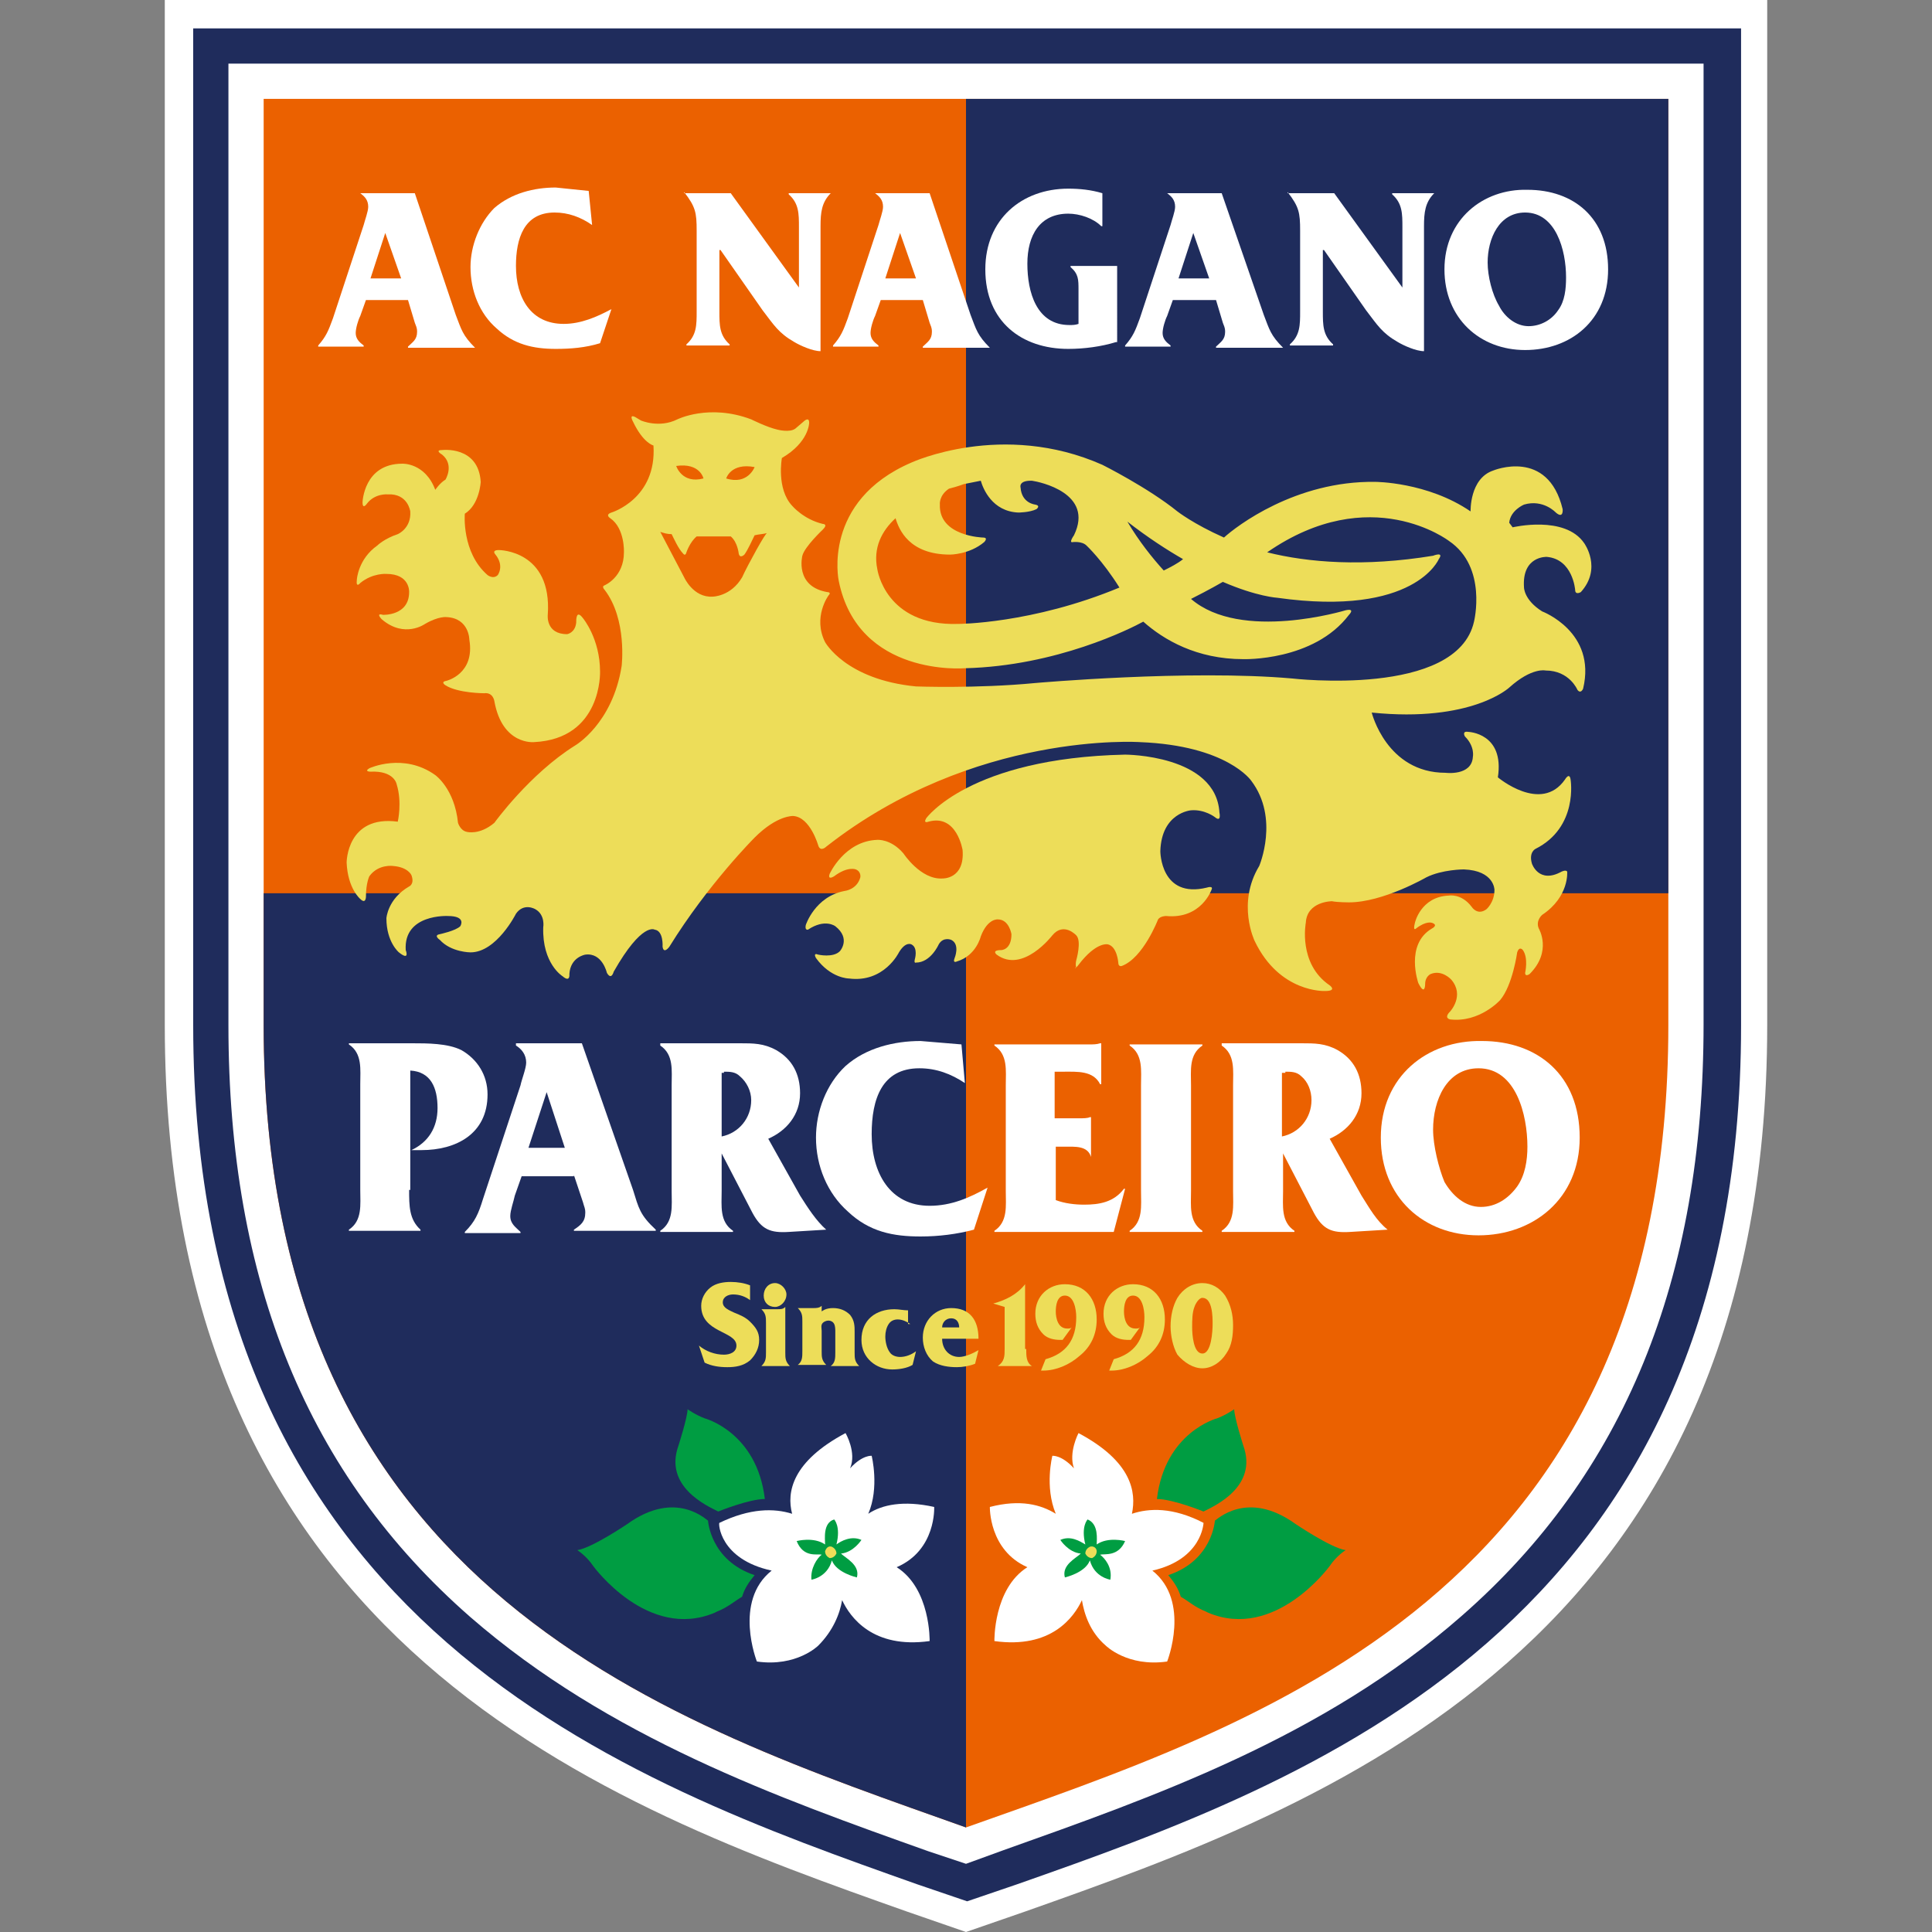
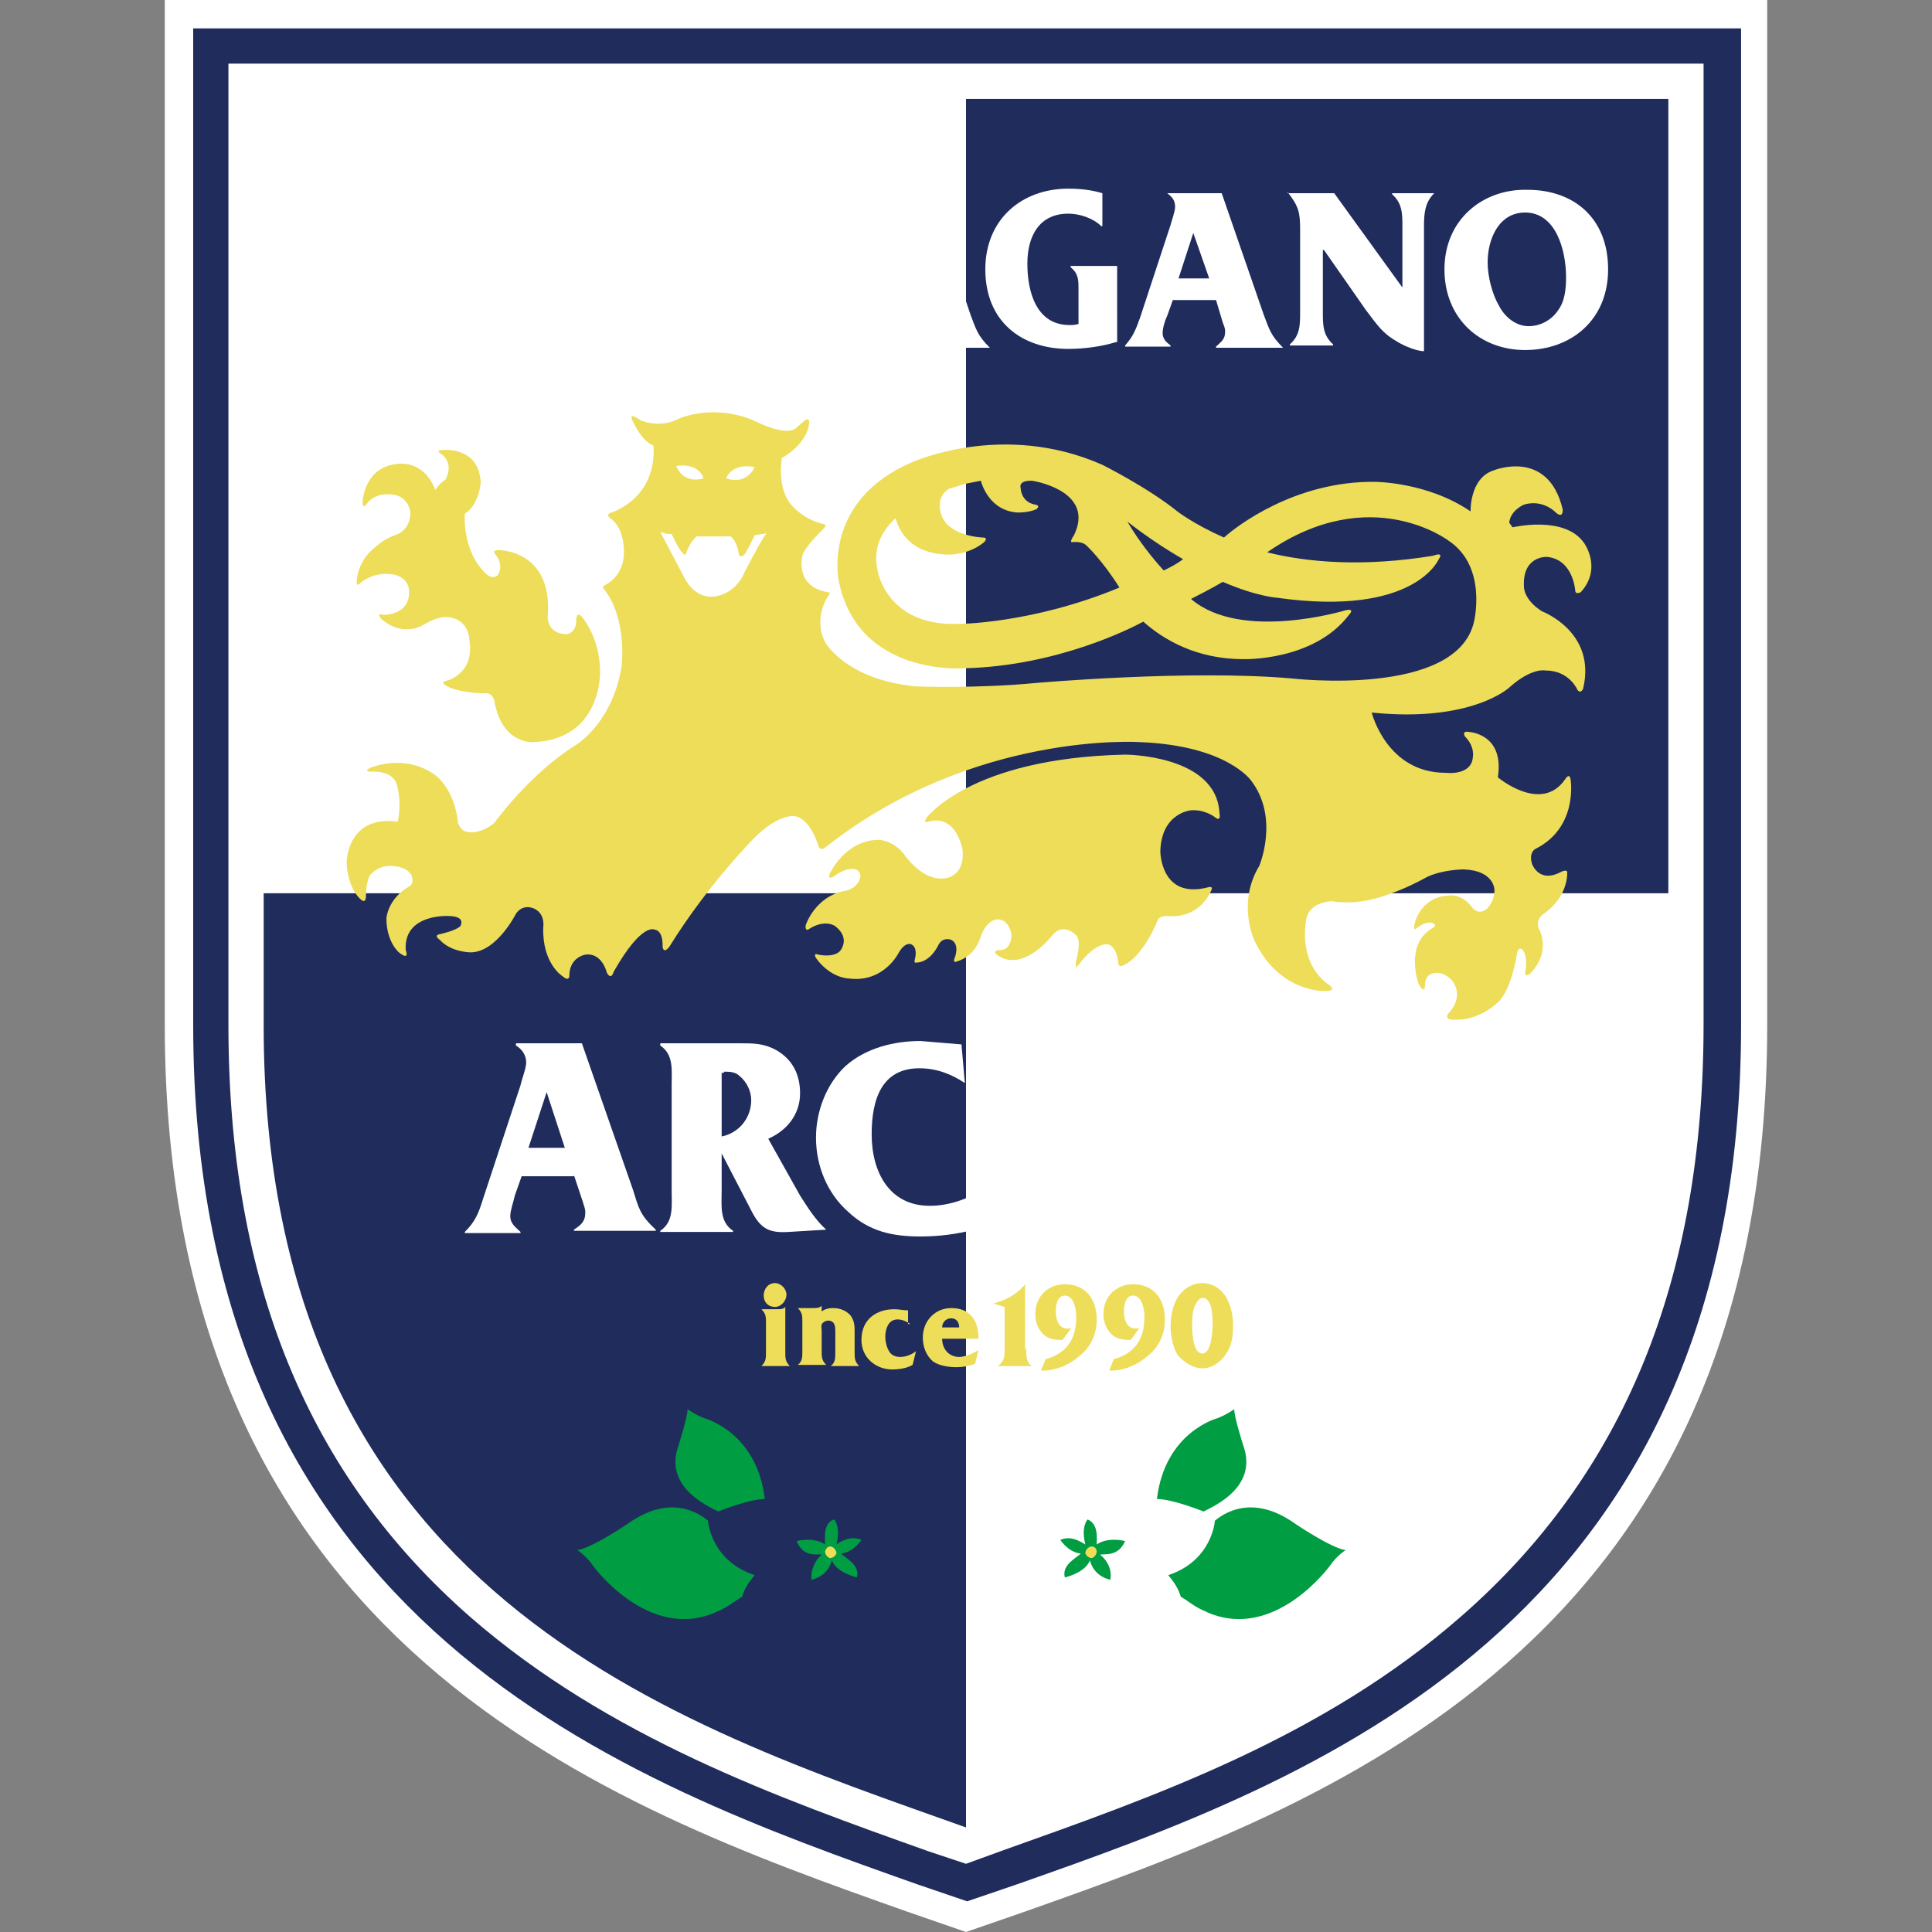
<svg xmlns="http://www.w3.org/2000/svg" version="1.1" id="レイヤー_1" x="0px" y="0px" viewBox="0 0 170 170" style="enable-background:new 0 0 170 170;" xml:space="preserve">
  <rect x="0" y="0" width="170" height="170" fill="#808080" stroke="none" />
  <style type="text/css">
	.st0{fill:#FFFFFF;}
	.st1{fill:#1F2C5C;}
	.st2{fill:#EB6100;}
	.st3{fill:#EDDD59;}
	.st4{fill:#009D42;}
</style>
  <g>
    <g>
      <path class="st0" d="M14.5,0v90.2c0,54.9,39.3,68.8,65.3,78L85,170l5.2-1.8c26-9.2,65.3-23.1,65.3-78V0H14.5z" />
    </g>
    <g>
      <path class="st1" d="M146.8,2.5H17v87.7c0,53.1,38.3,66.6,63.7,75.6l4.4,1.5l4.4-1.5c25.3-8.9,63.7-22.5,63.7-75.6V2.5H146.8z" />
      <path class="st0" d="M146.8,5.6H20.1v84.6c0,22.6,7,39.6,21.3,52.1c12.2,10.6,27.1,15.9,40.3,20.6L85,164l3.3-1.2    c13.2-4.7,28.1-9.9,40.3-20.6c14.3-12.5,21.3-29.6,21.3-52.1V5.6H146.8z" />
-       <path class="st2" d="M85,8.7H23.2v81.5c0,50.2,36.3,61.5,61.8,70.6c25.6-9.1,61.8-20.3,61.8-70.6V8.7H85z" />
      <path class="st1" d="M23.2,78.6v11.6c0,50.2,36.3,61.5,61.8,70.6V78.6H23.2z" />
      <rect x="85" y="8.7" class="st1" width="61.8" height="69.9" />
      <g>
        <g>
-           <path class="st3" d="M61.5,118.4c0.6,0.5,1.4,0.8,2.2,0.8c0.5,0,1.1-0.2,1.1-0.8c0-1.3-3.1-1.1-3.1-3.5c0-0.6,0.3-1.2,0.8-1.6      c0.5-0.4,1.2-0.5,1.8-0.5c0.6,0,1.2,0.1,1.7,0.3v1.3c-0.4-0.3-0.9-0.5-1.5-0.5c-0.4,0-0.9,0.2-0.9,0.7c0,0.5,0.6,0.7,1,0.9      c0.5,0.2,1,0.4,1.4,0.8c0.5,0.5,0.8,0.9,0.8,1.6c0,0.7-0.3,1.3-0.8,1.8c-0.6,0.5-1.3,0.6-2,0.6c-0.7,0-1.4-0.1-2-0.4L61.5,118.4      z" />
          <path class="st3" d="M68.4,115.2c0.3,0,0.5,0,0.7-0.2h0v4c0,0.5,0,0.8,0.4,1.2v0H67v0c0.4-0.4,0.4-0.7,0.4-1.2v-2.6      c0-0.5,0-0.8-0.4-1.2v0H68.4z M67.2,114c0-0.6,0.4-1.1,1-1.1c0.5,0,1,0.5,1,1c0,0.6-0.5,1.1-1,1.1C67.6,115,67.2,114.6,67.2,114      z" />
          <path class="st3" d="M72,115.7c0.3-0.4,0.7-0.6,1.3-0.6c0.6,0,1.1,0.2,1.5,0.6c0.4,0.5,0.4,1,0.4,1.5v1.8c0,0.5,0,0.8,0.4,1.2v0      h-2.5v0c0.4-0.3,0.4-0.7,0.4-1.2v-1.8c0-0.2,0-0.5-0.1-0.7c-0.1-0.2-0.3-0.3-0.5-0.3c-0.2,0-0.4,0.1-0.5,0.2      c-0.2,0.2-0.1,0.5-0.1,0.7v1.8c0,0.5,0,0.8,0.4,1.2v0h-2.5v0c0.4-0.3,0.4-0.7,0.4-1.2v-2.6c0-0.5,0-0.8-0.4-1.2v0h1.4      c0.2,0,0.5,0,0.7-0.2h0V115.7z" />
          <path class="st3" d="M80.1,116.5L80.1,116.5c-0.3-0.2-0.7-0.4-1.1-0.4c-0.3,0-0.6,0.1-0.8,0.4c-0.2,0.3-0.3,0.7-0.3,1.1      c0,0.4,0.1,1,0.4,1.4c0.2,0.3,0.6,0.4,0.9,0.4c0.5,0,1-0.2,1.4-0.5h0l-0.3,1.2c-0.5,0.3-1.2,0.4-1.8,0.4c-1.4,0-2.7-1-2.7-2.6      c0-1.8,1.3-2.7,2.9-2.7c0.4,0,0.8,0.1,1.2,0.1V116.5z" />
          <path class="st3" d="M82.9,116.8c0-0.4,0.3-0.8,0.8-0.8c0.5,0,0.7,0.4,0.7,0.8H82.9z M86.1,118.8c-0.5,0.3-1.2,0.6-1.7,0.6      c-0.9,0-1.5-0.7-1.5-1.6h3.2c0-1.7-0.8-2.7-2.4-2.7c-1.4,0-2.5,1.1-2.5,2.6c0,0.8,0.3,1.6,0.9,2.1c0.6,0.4,1.4,0.5,2.1,0.5      c0.5,0,1.1-0.1,1.6-0.3L86.1,118.8z" />
          <path class="st3" d="M90.3,118.7c0,0.6,0,1.2,0.5,1.5v0h-3v0c0.6-0.4,0.6-0.9,0.6-1.5V115l-1-0.3v0c1.1-0.3,2.1-0.8,2.8-1.7h0      V118.7z" />
          <path class="st3" d="M92,119.6c1.8-0.5,2.7-1.7,2.7-3.7c0-0.7-0.2-1.9-1-1.9c-0.7,0-0.8,0.9-0.8,1.4c0,0.6,0.2,1.5,1,1.5      c0.2,0,0.3,0,0.4-0.1h0l-0.8,1.1l-0.2,0c-0.5,0-1.1-0.1-1.5-0.5c-0.5-0.5-0.7-1.1-0.7-1.8c0-1.6,1.2-2.6,2.6-2.6      c1.8,0,2.8,1.3,2.8,3.1c0,1.3-0.5,2.4-1.5,3.2c-0.9,0.8-2.1,1.3-3.2,1.3l-0.2,0L92,119.6z" />
          <path class="st3" d="M98,119.6c1.8-0.5,2.7-1.7,2.7-3.7c0-0.7-0.2-1.9-1-1.9c-0.7,0-0.8,0.9-0.8,1.4c0,0.6,0.2,1.5,1,1.5      c0.2,0,0.3,0,0.4-0.1h0l-0.8,1.1l-0.2,0c-0.5,0-1.1-0.1-1.5-0.5c-0.5-0.5-0.7-1.1-0.7-1.8c0-1.6,1.2-2.6,2.6-2.6      c1.8,0,2.8,1.3,2.8,3.1c0,1.3-0.5,2.4-1.5,3.2c-0.9,0.8-2.1,1.3-3.2,1.3l-0.2,0L98,119.6z" />
          <path class="st3" d="M105.8,119.1c-0.8,0-0.9-1.7-0.9-2.3c0-0.6,0-1.3,0.2-1.8c0.1-0.3,0.4-0.8,0.7-0.8c0.9,0,0.9,1.7,0.9,2.3      C106.7,117.1,106.6,119.1,105.8,119.1z M105.8,120.4c0.8,0,1.6-0.5,2.1-1.3c0.5-0.7,0.6-1.6,0.6-2.5c0-0.9-0.2-1.8-0.7-2.6      c-0.5-0.7-1.2-1.1-2-1.1c-0.9,0-1.7,0.5-2.2,1.3c-0.4,0.7-0.6,1.6-0.6,2.5c0,0.8,0.2,1.8,0.6,2.5      C104.2,119.9,105,120.4,105.8,120.4z" />
        </g>
        <g>
          <g>
            <g>
              <path class="st3" d="M51.3,54.4c0,0,1.5,1.8,1.5,4.7c0,0,0.2,5.9-5.8,6.2c0,0-2.8,0.3-3.5-3.6c0,0-0.1-0.8-0.9-0.7        c0,0-2.3,0-3.4-0.7c0,0-0.5-0.3,0.1-0.4c0,0,2.5-0.6,2-3.6c0,0,0-1.9-2-2c0,0-0.7-0.1-1.9,0.6c0,0-1.8,1.3-3.8-0.4        c0,0-0.6-0.6,0.1-0.4c0,0,2.3,0.1,2.3-2c0,0,0.1-1.6-2-1.6c0,0-1.2-0.1-2.3,0.8c0,0-0.4,0.5-0.3-0.3c0,0,0.1-1.8,1.8-3        c0,0,0.6-0.6,1.8-1c0,0,1.2-0.5,1.1-2c0,0-0.2-1.6-2-1.5c0,0-1.1-0.1-1.8,0.8c0,0-0.4,0.6-0.4-0.1c0,0,0.1-3.4,3.5-3.4        c0,0,2-0.1,2.9,2.3c0,0,0.4-0.6,0.9-0.9c0,0,0.8-1.3-0.3-2.2c0,0-0.7-0.4,0-0.4c0,0,3.2-0.4,3.4,2.8c0,0-0.1,2-1.4,2.8        c0,0-0.3,3.4,2,5.4c0,0,0.5,0.4,0.9,0c0,0,0.6-0.8-0.2-1.8c0,0-0.4-0.4,0.3-0.4c0,0,4.7,0,4.3,5.7c0,0-0.2,1.7,1.7,1.7        c0,0,0.7-0.1,0.8-1C50.7,54.5,50.7,53.6,51.3,54.4z" />
              <path class="st3" d="M94.9,84.9c1.6-2.1,2.6-1.8,2.6-1.8c0.8,0.2,0.9,1.6,0.9,1.6c0,0.4,0.3,0.3,0.3,0.3        c1.9-0.7,3.2-4.1,3.2-4.1c0.2-0.3,0.7-0.3,0.7-0.3c3.1,0.3,4-2.3,4-2.3c0.2-0.4-0.4-0.2-0.4-0.2c-4.1,1-4.1-3.2-4.1-3.2        c0.1-3.4,2.7-3.6,2.7-3.6c1.2-0.1,2.1,0.6,2.1,0.6c0.6,0.5,0.4-0.4,0.4-0.4c-0.3-5.1-8.3-5.1-8.3-5.1        C85.3,66.7,81.5,72,81.5,72c-0.3,0.5,0.2,0.3,0.2,0.3c2.5-0.7,3,2.5,3,2.5c0.2,2.6-1.8,2.5-1.8,2.5c-1.9,0.1-3.4-2.2-3.4-2.2        c-1.1-1.3-2.3-1.2-2.3-1.2c-2.9,0.1-4.2,3-4.2,3c-0.2,0.6,0.4,0.2,0.4,0.2c1.2-0.9,1.9-0.6,1.9-0.6c0.5,0.2,0.4,0.7,0.4,0.7        c-0.3,1.1-1.4,1.2-1.4,1.2c-2.6,0.5-3.4,3-3.4,3c-0.1,0.5,0.2,0.4,0.2,0.4c1.5-1,2.4-0.3,2.4-0.3c1.4,1.1,0.4,2.2,0.4,2.2        C73.3,84.3,72,84,72,84c-0.5-0.2-0.2,0.3-0.2,0.3c1.3,1.8,2.9,1.8,2.9,1.8c3.1,0.4,4.4-2.3,4.4-2.3c0.6-1,1.1-0.7,1.1-0.7        c0.6,0.3,0.3,1.3,0.3,1.3c-0.1,0.4,0.1,0.3,0.1,0.3c1.3,0,2-1.6,2-1.6c0.4-0.7,1.1-0.4,1.1-0.4c0.8,0.4,0.3,1.6,0.3,1.6        c-0.2,0.5,0.2,0.3,0.2,0.3c1.7-0.5,2.1-2.2,2.1-2.2c0.6-1.6,1.5-1.5,1.5-1.5c1,0,1.2,1.3,1.2,1.3c0,1.4-0.9,1.4-0.9,1.4        c-0.9,0-0.4,0.4-0.4,0.4c2.3,1.7,4.9-1.7,4.9-1.7c1-1.2,2.1,0,2.1,0c0.5,0.5,0,2.2,0,2.2s-0.1,0.4,0,0.6        C94.5,85.2,94.6,85.3,94.9,84.9z" />
              <path class="st3" d="M135.7,53.8c-1.6-1-1.6-2.1-1.6-2.1c-0.2-2.8,2-2.7,2-2.7c2.3,0.2,2.5,2.9,2.5,2.9c0,0.5,0.5,0.2,0.5,0.2        c1.9-2.1,0.3-4.3,0.3-4.3c-1.7-2.5-6.3-1.4-6.3-1.4l-0.3-0.4c0.1-1.1,1.3-1.6,1.3-1.6c1.7-0.5,2.8,0.7,2.8,0.7        c0.7,0.6,0.6-0.3,0.6-0.3c-1.3-5.4-6.1-3.4-6.1-3.4c-2.1,0.7-2,3.6-2,3.6c-3.8-2.6-8.4-2.6-8.4-2.6c-7-0.1-12.2,3.9-13.3,4.9        c-2.7-1.2-4.1-2.3-4.1-2.3c-2.6-2.1-6.6-4.1-6.6-4.1c-8.8-3.9-16.8-0.2-16.8-0.2c-7.9,3.4-6.4,10.4-6.4,10.4        c1.7,8.5,11.1,7.7,11.1,7.7c8.1-0.2,14.6-3.5,15.7-4.1c1.8,1.6,4.7,3.3,8.8,3.3c0,0,6.2,0.2,9.3-3.9c0,0,0.6-0.6-0.3-0.4        c0,0-9.2,2.8-13.6-1c1.6-0.8,2.8-1.5,2.8-1.5l0,0c3,1.3,4.8,1.4,4.8,1.4c12.1,1.7,14.2-3.4,14.2-3.4c0.5-0.7-0.5-0.3-0.5-0.3        c-6.1,1-11,0.6-14.6-0.3c9.1-6.3,16-1,16-1c3.4,2.3,2.2,7.1,2.2,7.1c-1.5,6.7-16,5-16,5c-9.1-0.8-22.6,0.4-22.6,0.4        c-5.2,0.5-10.5,0.3-10.5,0.3c-6.2-0.6-8-3.9-8-3.9c-1.1-2.2,0.3-4.1,0.3-4.1c0.3-0.3-0.1-0.3-0.1-0.3        c-2.9-0.5-2.2-3.2-2.2-3.2c0.2-0.8,1.8-2.3,1.8-2.3c0.5-0.5,0-0.5,0-0.5c-1.7-0.4-2.7-1.6-2.7-1.6c-1.4-1.5-0.9-4.2-0.9-4.2        c2.4-1.4,2.4-3.1,2.4-3.1c0-0.6-0.5-0.1-0.5-0.1l-0.7,0.6c-0.5,0.4-1.6,0.1-1.6,0.1c-0.9-0.2-2.3-0.9-2.3-0.9        c-3.7-1.4-6.5,0-6.5,0c-1.6,0.8-3.2,0.1-3.2,0.1l-0.5-0.3c-0.6-0.3-0.2,0.4-0.2,0.4c0.9,1.9,1.8,2.1,1.8,2.1        c0.3,4.7-3.7,5.9-3.7,5.9c-0.6,0.2-0.1,0.5-0.1,0.5c1.3,0.9,1.2,3,1.2,3c0,2.2-1.7,2.9-1.7,2.9c-0.3,0.1,0,0.4,0,0.4        c2,2.6,1.5,6.7,1.5,6.7c-0.8,5.1-4.1,7-4.1,7c-4,2.5-7.1,6.8-7.1,6.8c-1.3,1.1-2.4,0.8-2.4,0.8c-0.6-0.1-0.8-0.8-0.8-0.8        c-0.3-3-2-4.2-2-4.2c-2.8-2-5.8-0.6-5.8-0.6c-0.5,0.3,0.1,0.3,0.1,0.3c2.1-0.1,2.3,1.1,2.3,1.1c0.5,1.6,0.1,3.3,0.1,3.3        c-4.5-0.6-4.5,3.6-4.5,3.6c0.1,2.3,1.2,3.2,1.2,3.2c0.5,0.5,0.5-0.2,0.5-0.2c0-1.2,0.3-1.8,0.3-1.8c0.8-1.1,2.1-0.9,2.1-0.9        c1.3,0.1,1.6,0.8,1.6,0.8c0.3,0.8-0.2,1-0.2,1c-1.9,1.1-2,2.8-2,2.8c0,2.1,1.1,3,1.1,3c1,0.8,0.6-0.2,0.6-0.2        c-0.2-3.2,3.7-3,3.7-3c1.7,0,1.1,0.9,1.1,0.9c-0.4,0.4-1.8,0.7-1.8,0.7c-0.6,0.1,0,0.5,0,0.5c1,1.1,2.7,1.1,2.7,1.1        c2.3,0,4-3.4,4-3.4c0.7-1,1.7-0.4,1.7-0.4c0.9,0.5,0.7,1.6,0.7,1.6c-0.1,3.2,1.7,4.3,1.7,4.3c0.7,0.6,0.6-0.2,0.6-0.2        c0.1-1.5,1.4-1.7,1.4-1.7c1.5-0.2,1.9,1.6,1.9,1.6c0.4,0.7,0.6-0.1,0.6-0.1c2.5-4.4,3.6-3.7,3.6-3.7c0.8,0.1,0.7,1.5,0.7,1.5        c0.1,0.7,0.6,0,0.6,0c3.4-5.5,7.5-9.6,7.5-9.6c2-2,3.4-1.9,3.4-1.9c1.5,0.1,2.2,2.6,2.2,2.6c0.2,0.6,0.7,0.1,0.7,0.1        c13-10.2,27.6-9.2,27.6-9.2c7.7,0.3,9.8,3.4,9.8,3.4c2.5,3.3,0.7,7.5,0.7,7.5c-2,3.3-0.4,6.6-0.4,6.6c2.2,4.6,6.2,4.4,6.2,4.4        c1.1,0,0.4-0.5,0.4-0.5c-2.8-1.9-2.1-5.5-2.1-5.5c0.1-1.9,2.3-1.9,2.3-1.9c0.5,0.1,1.5,0.1,1.5,0.1c3,0,6.8-2.2,6.8-2.2        c1.4-0.7,3.3-0.7,3.3-0.7c2.7,0.1,2.7,1.8,2.7,1.8c0,1.1-0.7,1.7-0.7,1.7c-0.8,0.6-1.3-0.2-1.3-0.2c-0.9-1.2-2-1-2-1        c-2.5,0.1-3,2.4-3,2.4c-0.2,0.8,0.1,0.5,0.1,0.5c0.9-0.7,1.4-0.5,1.4-0.5c0.6,0.2,0,0.5,0,0.5c-2.4,1.4-1.2,4.8-1.2,4.8        c0.6,1.2,0.6,0.1,0.6,0.1c0-0.7,0.5-0.9,0.5-0.9c1-0.4,1.8,0.5,1.8,0.5c1.2,1.4-0.1,2.8-0.1,2.8c-0.6,0.6,0,0.7,0,0.7        C130.2,90,132,88,132,88c1.1-1.3,1.5-4.2,1.5-4.2c0.2-0.6,0.5-0.2,0.5-0.2c0.5,0.7,0.2,2,0.2,2c0,0.4,0.4,0.1,0.4,0.1        c2-2,0.8-4,0.8-4c-0.3-0.7,0.3-1.2,0.3-1.2c2.4-1.6,2.2-3.8,2.2-3.8c-0.1-0.2-0.5,0-0.5,0c-2,1.1-2.6-0.7-2.6-0.7        c-0.3-1,0.3-1.3,0.3-1.3c3.8-1.9,3.1-6.1,3.1-6.1c-0.1-0.7-0.5,0-0.5,0c-2.1,3-5.9-0.2-5.9-0.2c0.6-3.9-2.6-4-2.6-4        c-0.6-0.1-0.3,0.4-0.3,0.4c0.9,0.9,0.7,1.8,0.7,1.8c-0.1,1.7-2.4,1.4-2.4,1.4c-5.2,0-6.5-5.3-6.5-5.3        c8.8,0.9,12.1-2.2,12.1-2.2c2-1.8,3.2-1.5,3.2-1.5c2.1,0,2.8,1.7,2.8,1.7c0.3,0.4,0.5-0.1,0.5-0.1        C140.5,55.6,135.7,53.8,135.7,53.8z M84.3,54.9c-6.4,0.2-7.1-4.8-7.1-4.8c-0.4-1.9,0.4-3.4,1.6-4.5c0.3,1,1.2,3.2,4.8,3.2        c0,0,1.7,0,3-1.1c0,0,0.4-0.4-0.1-0.4c0,0-3.9-0.1-3.8-2.9c0,0-0.1-0.8,0.8-1.4c0.8-0.2,1.3-0.4,1.3-0.4        c0.5-0.1,1-0.2,1.5-0.3c0.2,0.7,1,2.7,3.3,2.8c0,0,1,0,1.6-0.3c0,0,0.4-0.3-0.1-0.4c0,0-1.2-0.1-1.3-1.5c0,0-0.2-0.6,0.9-0.6        c0,0,0.1,0,0.1,0h0c0.7,0.1,5.5,1.1,3.7,4.8c0,0-0.5,0.7-0.1,0.6c0,0,0.8-0.1,1.2,0.3c0,0,1.4,1.3,2.9,3.7        C90.8,54.9,84.3,54.9,84.3,54.9z M102.4,50.2c-1-1.1-2.2-2.6-3.2-4.3c1.8,1.4,3.5,2.5,4.9,3.3C103.6,49.6,103,49.9,102.4,50.2        z M66.4,41.1c0,0-0.6,1.6-2.5,1C63.9,42.1,64.3,40.7,66.4,41.1z M61.9,42.1c-1.9,0.5-2.4-1.1-2.4-1.1        C61.6,40.7,61.9,42.1,61.9,42.1z M65.3,50.8c-1,1.7-2.6,1.7-2.6,1.7c-1.7,0.1-2.5-1.7-2.5-1.7c-1-1.9-2.1-4-2.1-4        c0.3,0.1,0.6,0.2,1,0.2c0.2,0.4,0.6,1.3,1,1.7c0,0,0.2,0.3,0.3-0.1c0,0,0.3-0.9,0.9-1.4c0.5,0,1.1,0,1.6,0c0.5,0,0.9,0,1.4,0        c0.6,0.5,0.7,1.5,0.7,1.5c0.1,0.5,0.5,0.1,0.5,0.1c0.3-0.4,0.7-1.3,0.9-1.7c0.4-0.1,0.8-0.1,1.1-0.2        C67.4,46.8,65.8,49.7,65.3,50.8z" />
            </g>
          </g>
        </g>
      </g>
      <g>
        <path class="st0" d="M35.3,24.5h-2.7l1.3-4h0L35.3,24.5z M35.9,26.4l0.6,2c0.1,0.3,0.2,0.4,0.2,0.8c0,0.7-0.4,0.9-0.8,1.3v0.1     h5.9v0v0c-1.1-1.1-1.2-1.6-1.7-2.9L36.5,17h-4.8V17c0.4,0.3,0.7,0.6,0.7,1.2c0,0.4-0.3,1.2-0.4,1.6l-2.7,8.2     c-0.4,1.1-0.6,1.6-1.3,2.4v0.1h4v-0.1c-0.4-0.3-0.7-0.6-0.7-1.1c0-0.4,0.2-1.1,0.4-1.5l0.5-1.4H35.9z" />
        <path class="st0" d="M52.1,19.8c-1-0.7-2.1-1.1-3.3-1.1c-2.7,0-3.4,2.3-3.4,4.7c0,2.8,1.3,5.1,4.2,5.1c1.5,0,2.9-0.6,4.2-1.3     l-1,3c-1.3,0.4-2.6,0.5-3.9,0.5c-2,0-3.7-0.4-5.2-1.8c-1.5-1.3-2.3-3.3-2.3-5.4c0-1.9,0.8-3.9,2.1-5.2c1.5-1.3,3.5-1.8,5.4-1.8     l2.9,0.3L52.1,19.8z" />
-         <path class="st0" d="M72.2,30.9c-0.7,0-1.8-0.5-2.3-0.8c-1.4-0.8-1.8-1.5-2.8-2.8l-3.7-5.3h-0.1v5.4c0,1.2,0,2.1,0.9,2.9v0.1     h-3.8v-0.1c0.9-0.8,0.9-1.7,0.9-2.9v-7.1c0-1.6-0.1-2.1-1.1-3.4V17h4.1V17l6,8.3V20c0-1.2,0-2.1-0.9-2.9V17h3.7V17     c-0.8,0.8-0.9,1.7-0.9,2.9V30.9z" />
        <path class="st0" d="M80.6,24.5h-2.7l1.3-4h0L80.6,24.5z M81.2,26.4l0.6,2c0.1,0.3,0.2,0.4,0.2,0.8c0,0.7-0.4,0.9-0.8,1.3v0.1     h5.9v0v0c-1.1-1.1-1.2-1.6-1.7-2.9L81.8,17H77V17c0.4,0.3,0.7,0.6,0.7,1.2c0,0.4-0.3,1.2-0.4,1.6l-2.7,8.2     c-0.4,1.1-0.6,1.6-1.3,2.4v0.1h4v-0.1c-0.4-0.3-0.7-0.6-0.7-1.1c0-0.4,0.2-1.1,0.4-1.5l0.5-1.4H81.2z" />
        <path class="st0" d="M98.2,30.1c-1.3,0.4-2.8,0.6-4.2,0.6c-4.1,0-7.3-2.4-7.3-7c0-4.4,3.2-7.1,7.3-7.1c1,0,2,0.1,3,0.4v2.9h-0.1     c-0.7-0.7-1.9-1.1-2.9-1.1c-2.5,0-3.6,1.9-3.6,4.4c0,2.5,0.8,5.4,3.7,5.4c0.3,0,0.5,0,0.8-0.1v-3c0-0.9,0-1.4-0.7-2v-0.1h4.1     V30.1z" />
        <path class="st0" d="M106.4,24.5h-2.7l1.3-4h0L106.4,24.5z M107,26.4l0.6,2c0.1,0.3,0.2,0.4,0.2,0.8c0,0.7-0.4,0.9-0.8,1.3v0.1     h5.9v0v0c-1.1-1.1-1.2-1.6-1.7-2.9L107.5,17h-4.8V17c0.4,0.3,0.7,0.6,0.7,1.2c0,0.4-0.3,1.2-0.4,1.6l-2.7,8.2     c-0.4,1.1-0.6,1.6-1.3,2.4v0.1h4v-0.1c-0.4-0.3-0.7-0.6-0.7-1.1c0-0.4,0.2-1.1,0.4-1.5l0.5-1.4H107z" />
        <path class="st0" d="M125.3,30.9c-0.7,0-1.8-0.5-2.3-0.8c-1.4-0.8-1.8-1.5-2.8-2.8l-3.7-5.3h-0.1v5.4c0,1.2,0,2.1,0.9,2.9v0.1     h-3.8v-0.1c0.9-0.8,0.9-1.7,0.9-2.9v-7.1c0-1.6-0.1-2.1-1.1-3.4V17h4.1V17l6,8.3V20c0-1.2,0-2.1-0.9-2.9V17h3.7V17     c-0.8,0.8-0.9,1.7-0.9,2.9V30.9z" />
        <path class="st0" d="M130.9,23.1c0-2.1,1-4.4,3.3-4.4c2.7,0,3.6,3.3,3.6,5.7c0,1-0.1,2.1-0.7,2.9c-0.6,0.9-1.6,1.4-2.6,1.4     c-1.1,0-2.1-0.8-2.6-1.8C131.3,25.9,130.9,24.3,130.9,23.1z M127.1,23.7c0,4.3,3.1,7.1,7.1,7.1c4,0,7.3-2.6,7.3-7.1     c0-4.5-3-7-7.1-7C130.5,16.6,127.1,19.3,127.1,23.7z" />
      </g>
      <g>
-         <path class="st0" d="M36,104.7c0,1.4,0,2.6,1,3.5v0.1h-6.3v-0.1c1.2-0.8,1-2.2,1-3.5v-9.3c0-1.3,0.2-2.7-1-3.5v-0.1h5.6     c1.3,0,3.1,0,4.3,0.6c1.4,0.8,2.3,2.2,2.3,3.9c0,3.5-2.8,4.9-5.8,4.9c-0.3,0-0.6,0-0.9,0c1.5-0.7,2.3-2,2.3-3.7     c0-1.8-0.6-3.2-2.4-3.3V104.7z" />
        <path class="st0" d="M49.7,101h-3.2l1.6-4.9h0L49.7,101z M50.5,103.4l0.8,2.4c0.1,0.4,0.2,0.5,0.2,0.9c0,0.8-0.4,1.1-1,1.5v0.1     h7.2v0v-0.1c-1.4-1.3-1.5-1.9-2-3.5l-4.5-12.9h-5.8V92c0.5,0.3,0.9,0.8,0.9,1.5c0,0.5-0.4,1.5-0.5,2l-3.3,10     c-0.4,1.3-0.7,2-1.6,2.9v0.1h4.9v-0.1c-0.4-0.4-0.9-0.7-0.9-1.4c0-0.5,0.3-1.3,0.4-1.8l0.6-1.7H50.5z" />
        <path class="st0" d="M63.7,94.3c0.5,0,1,0,1.4,0.4c0.6,0.5,1,1.3,1,2.1c0,1.6-1.1,2.9-2.6,3.2v-5.6H63.7z M63.4,101.3l2.8,5.4     c0.8,1.5,1.6,1.8,3.2,1.7l3.3-0.2c-0.9-0.8-1.6-1.9-2.3-3l-2.8-5c1.6-0.7,2.8-2.1,2.8-4c0-1.7-0.7-3-2.1-3.8     c-1.1-0.6-2-0.6-3.2-0.6h-7V92c1.2,0.8,1,2.2,1,3.5v9.3c0,1.3,0.2,2.7-1,3.5v0.1h6.4v-0.1c-1.2-0.8-1-2.2-1-3.5V101.3z" />
        <path class="st0" d="M84.9,95.3c-1.2-0.8-2.5-1.3-4-1.3c-3.3,0-4.2,2.7-4.2,5.8c0,3.4,1.6,6.3,5.1,6.3c1.9,0,3.5-0.7,5.1-1.6     l-1.2,3.7c-1.5,0.4-3.1,0.6-4.7,0.6c-2.4,0-4.5-0.4-6.4-2.2c-1.8-1.6-2.8-4-2.8-6.5c0-2.3,0.9-4.7,2.6-6.3     c1.8-1.6,4.3-2.2,6.6-2.2l3.6,0.3L84.9,95.3z" />
        <path class="st0" d="M92.9,105.6c0.8,0.3,1.7,0.4,2.5,0.4c1.3,0,2.6-0.2,3.5-1.4H99l-1,3.8H87.5v-0.1c1.2-0.8,1-2.2,1-3.5v-9.3     c0-1.3,0.2-2.7-1-3.5v-0.1h8.3c0.4,0,0.7,0,1-0.1h0.1v3.6h-0.1c-0.6-1.2-2-1.1-3.2-1.1h-0.8v4.1h2.2c0.3,0,0.7,0,0.9-0.1h0.1v3.5     H96c-0.3-1-1.4-0.9-2.3-0.9h-0.8V105.6z" />
        <path class="st0" d="M104.8,104.8c0,1.3-0.2,2.7,1,3.5v0.1h-6.4v-0.1c1.2-0.8,1-2.2,1-3.5v-9.3c0-1.3,0.2-2.7-1-3.5v-0.1h6.4V92     c-1.2,0.8-1,2.2-1,3.5V104.8z" />
        <path class="st0" d="M113.1,94.3c0.5,0,1,0,1.4,0.4c0.6,0.5,0.9,1.3,0.9,2.1c0,1.6-1.1,2.9-2.6,3.2v-5.6H113.1z M112.8,101.3     l2.8,5.4c0.8,1.5,1.6,1.8,3.2,1.7l3.3-0.2c-1-0.8-1.6-1.9-2.3-3l-2.8-5c1.6-0.7,2.8-2.1,2.8-4c0-1.7-0.7-3-2.1-3.8     c-1.1-0.6-2-0.6-3.2-0.6h-7V92c1.2,0.8,1,2.2,1,3.5v9.3c0,1.3,0.2,2.7-1,3.5v0.1h6.4v-0.1c-1.2-0.8-1-2.2-1-3.5V101.3z" />
        <path class="st0" d="M126.1,99.4c0-2.6,1.2-5.4,4-5.4c3.3,0,4.3,4.1,4.3,6.9c0,1.2-0.2,2.5-0.9,3.5c-0.8,1.1-1.9,1.8-3.2,1.8     c-1.4,0-2.5-1-3.2-2.2C126.6,102.8,126.1,100.8,126.1,99.4z M121.5,100.1c0,5.3,3.8,8.6,8.6,8.6c4.8,0,8.9-3.2,8.9-8.6     c0-5.5-3.7-8.5-8.6-8.5C125.6,91.5,121.5,94.7,121.5,100.1z" />
      </g>
      <g>
        <path class="st0" d="M105.9,134c-2.7-1.4-4.8-1.3-6.3-0.8c0.4-1.9,0-4.6-4.7-7.1c0,0-0.9,1.7-0.4,3.1c-1.1-1.2-1.9-1.1-1.9-1.1     s-0.7,2.7,0.3,5.1c-1.3-0.8-3.1-1.3-5.8-0.6c0,0-0.1,3.8,3.3,5.3c-3,1.9-2.9,6.5-2.9,6.5c5,0.7,7-2.1,7.7-3.6     c0.2,1.2,0.7,2.8,2.1,4c0,0,1.9,1.9,5.4,1.4c0,0,2.1-5.3-1.3-8C105.8,137.2,105.9,134,105.9,134z" />
        <g>
          <path class="st4" d="M109.4,127.2c0,0-0.8-2.5-0.8-3.2c0,0-0.7,0.5-1.5,0.8c0,0-4.6,1.2-5.3,7.1c1.4,0,4.1,1.1,4.1,1.1      C106.9,132.5,110.7,130.8,109.4,127.2z" />
          <path class="st4" d="M114,134.1c-4.3-3.1-7-0.3-7.1-0.3c0,0-0.2,3.5-4.1,4.8c0.5,0.6,0.9,1.2,1.1,1.9c0.7,0.4,1.2,0.9,2.2,1.3      l0.2,0.1c5.9,2.5,10.7-4.1,10.7-4.1c0.6-0.9,1.4-1.4,1.4-1.4C117.1,136.2,114,134.1,114,134.1z" />
        </g>
-         <path class="st0" d="M67.9,138.2c-3.4,2.7-1.3,8-1.3,8c3.5,0.5,5.4-1.4,5.4-1.4c1.3-1.3,1.9-2.8,2.1-4c0.7,1.5,2.7,4.3,7.7,3.6     c0,0,0.1-4.6-2.9-6.5c3.5-1.5,3.3-5.3,3.3-5.3c-2.7-0.6-4.6-0.2-5.8,0.6c1-2.3,0.3-5.1,0.3-5.1s-0.8-0.1-1.9,1.1     c0.6-1.4-0.4-3.1-0.4-3.1c-4.7,2.5-5.2,5.2-4.7,7.1c-1.6-0.5-3.7-0.5-6.4,0.8C63.2,134,63.3,137.2,67.9,138.2z" />
        <g>
          <path class="st4" d="M95.9,137.3c0.4,1.5,1.8,1.7,1.8,1.7c0.2-1.1-0.5-1.9-0.9-2.2c0.4-0.1,1.6,0.2,2.2-1.2c0,0-1.5-0.4-2.5,0.3      c0-0.4,0.2-1.8-0.8-2.2c0,0-0.6,0.6-0.2,2.2c-0.5-0.3-1.3-0.8-2.2-0.4c0,0,0.7,1.1,1.8,1.2c-0.4,0.4-1.7,1-1.4,2.1      C93.7,138.8,95.5,138.4,95.9,137.3z" />
          <path class="st4" d="M75.4,138.8c0.3-1.1-1-1.7-1.4-2.1c1.1-0.1,1.8-1.2,1.8-1.2c-0.9-0.4-1.8,0.1-2.2,0.4      c0.4-1.6-0.2-2.2-0.2-2.2c-1,0.3-0.8,1.7-0.8,2.2c-1-0.7-2.5-0.3-2.5-0.3c0.6,1.5,1.8,1.1,2.2,1.2c-0.4,0.3-1,1.2-0.9,2.2      c0,0,1.4-0.2,1.8-1.7C73.6,138.4,75.4,138.8,75.4,138.8z" />
        </g>
        <g>
          <path class="st3" d="M96.5,136.5c0,0.3-0.2,0.5-0.4,0.6c-0.3,0-0.5-0.2-0.6-0.4c0-0.3,0.2-0.5,0.4-0.6      C96.2,136,96.5,136.2,96.5,136.5z" />
          <path class="st3" d="M72.6,136.5c0,0.3,0.2,0.5,0.4,0.6c0.3,0,0.5-0.2,0.6-0.4c0-0.3-0.2-0.5-0.4-0.6      C72.9,136,72.7,136.2,72.6,136.5z" />
        </g>
        <g>
          <path class="st4" d="M59.7,127.2c0,0,0.8-2.5,0.8-3.2c0,0,0.7,0.5,1.5,0.8c0,0,4.6,1.2,5.3,7.1c-1.4,0-4.1,1.1-4.1,1.1      C62.2,132.5,58.4,130.8,59.7,127.2z" />
          <path class="st4" d="M55.2,134.1c4.3-3.1,7-0.3,7.1-0.3c0,0,0.2,3.5,4.1,4.8c-0.5,0.6-0.9,1.2-1.1,1.9c-0.7,0.4-1.2,0.9-2.2,1.3      l-0.2,0.1c-5.9,2.5-10.7-4.1-10.7-4.1c-0.6-0.9-1.4-1.4-1.4-1.4C52.1,136.2,55.2,134.1,55.2,134.1z" />
        </g>
      </g>
    </g>
  </g>
</svg>